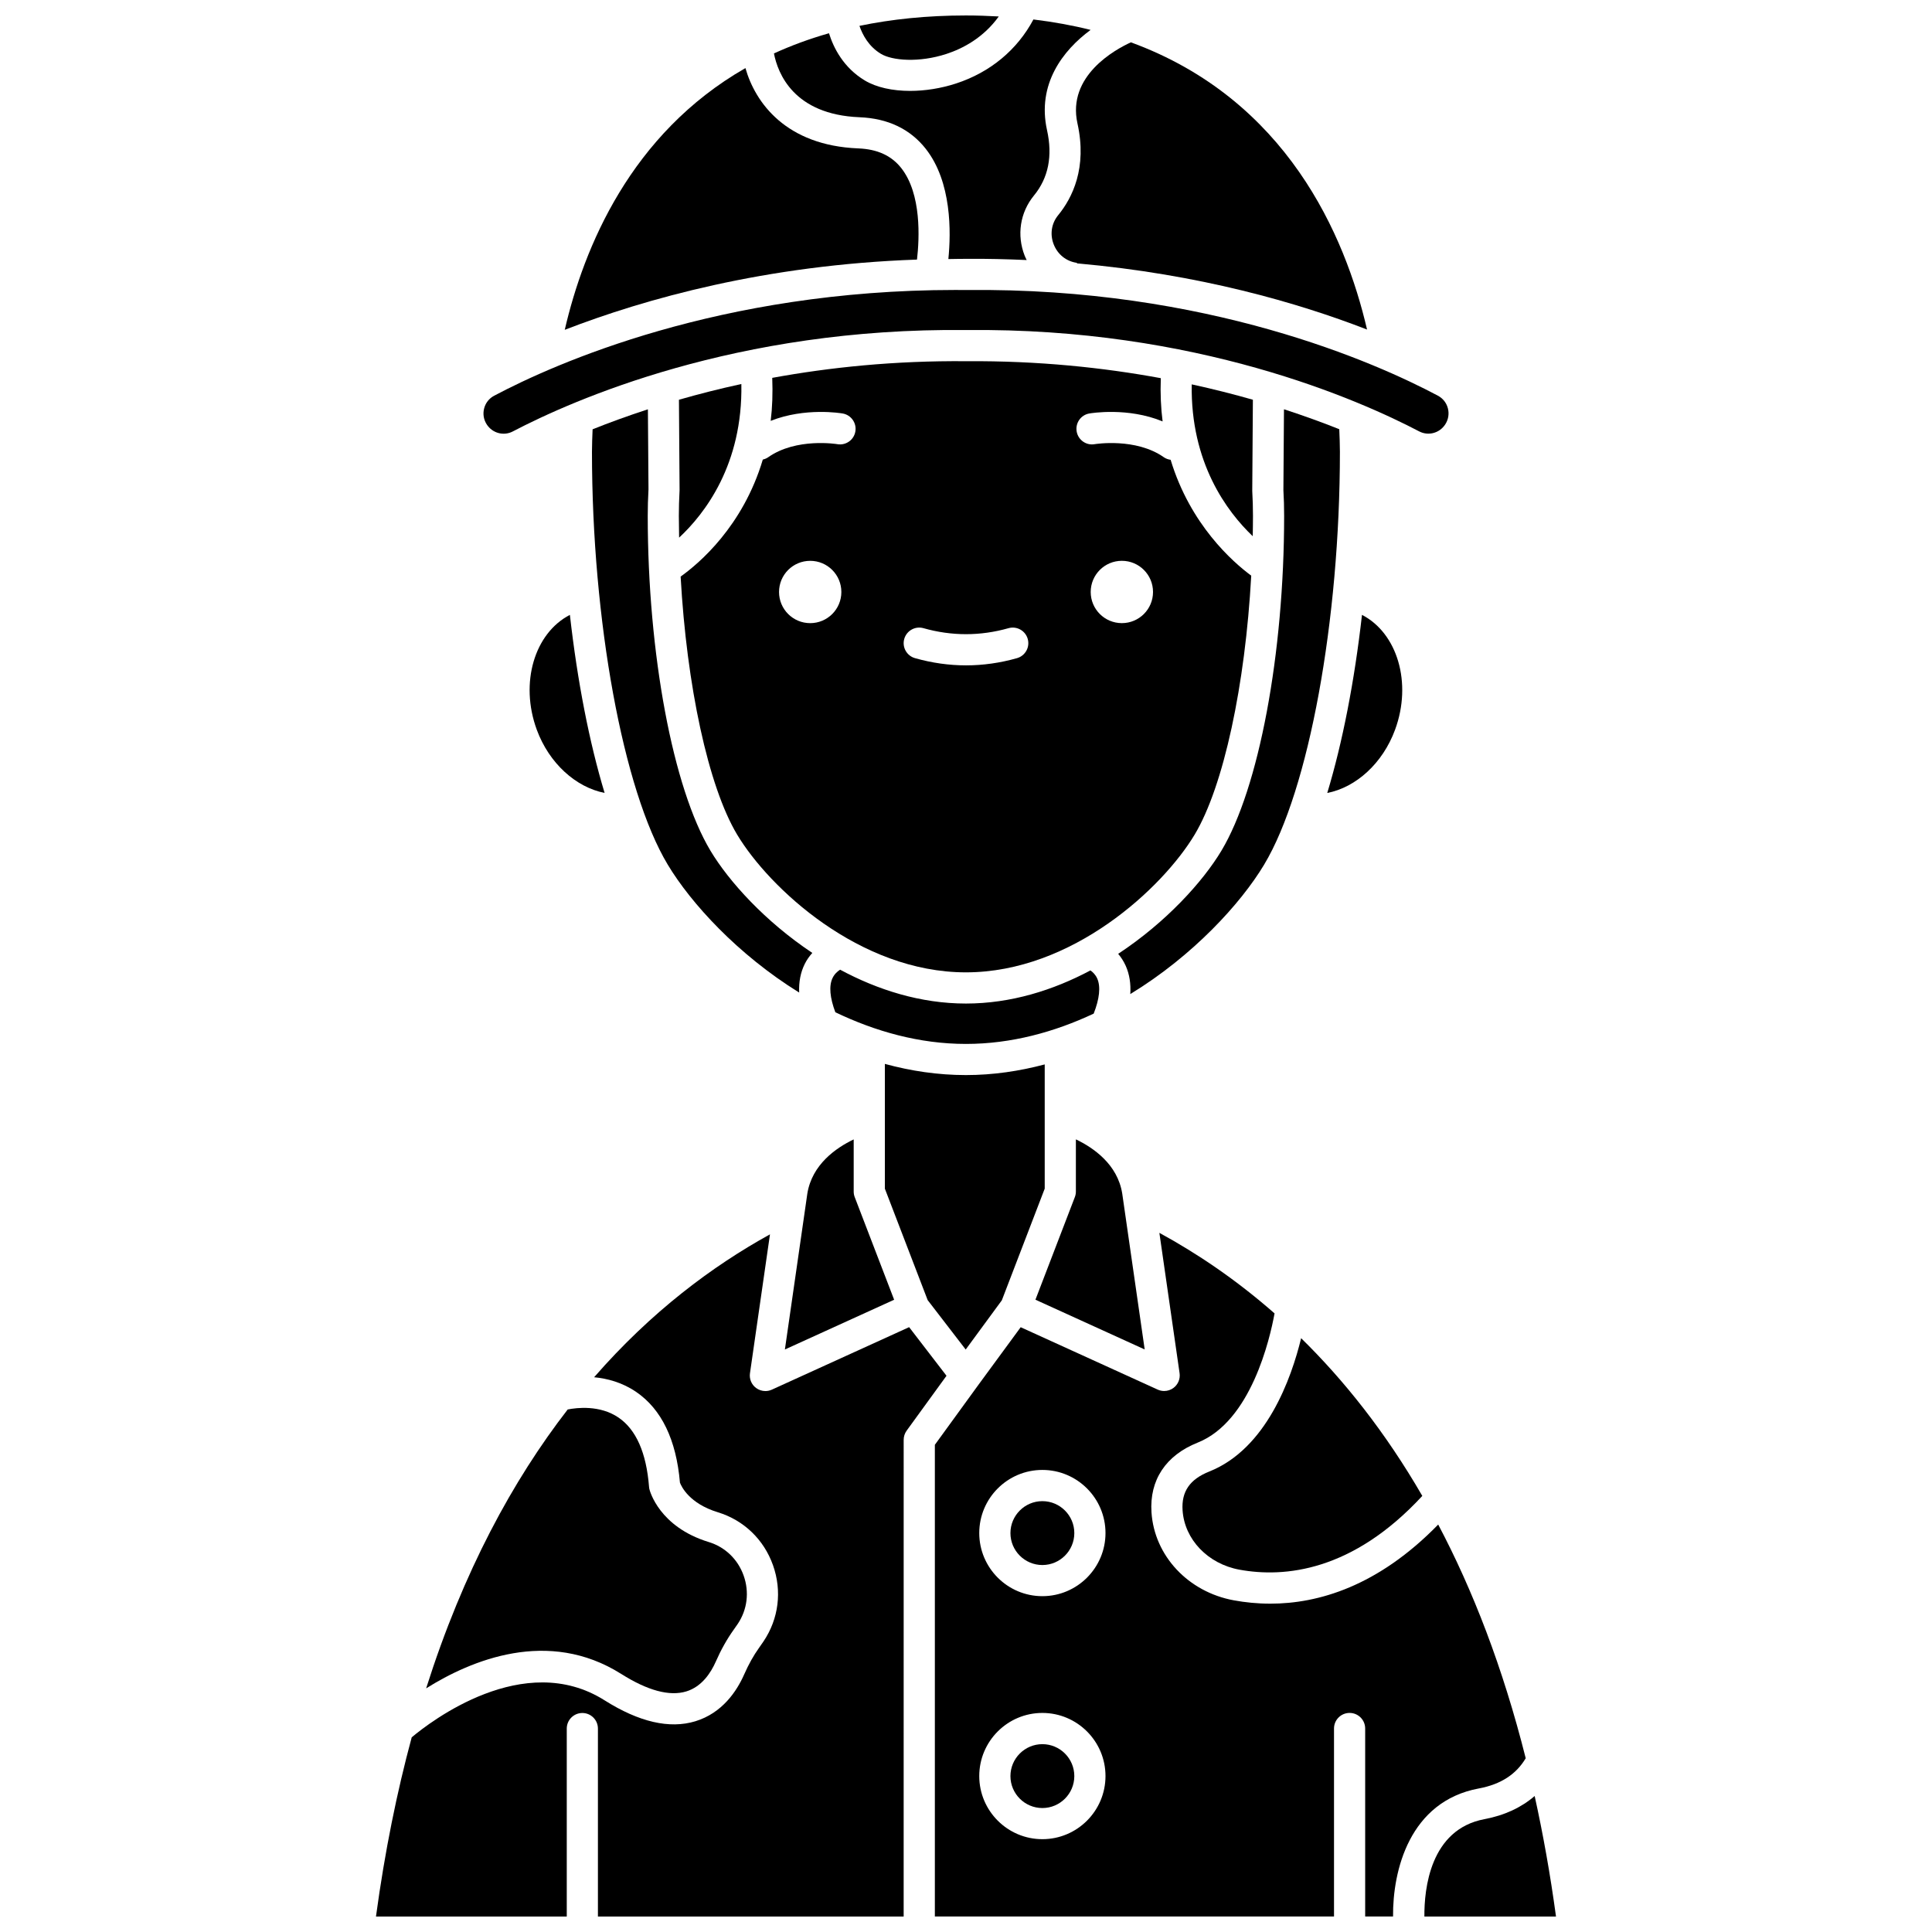
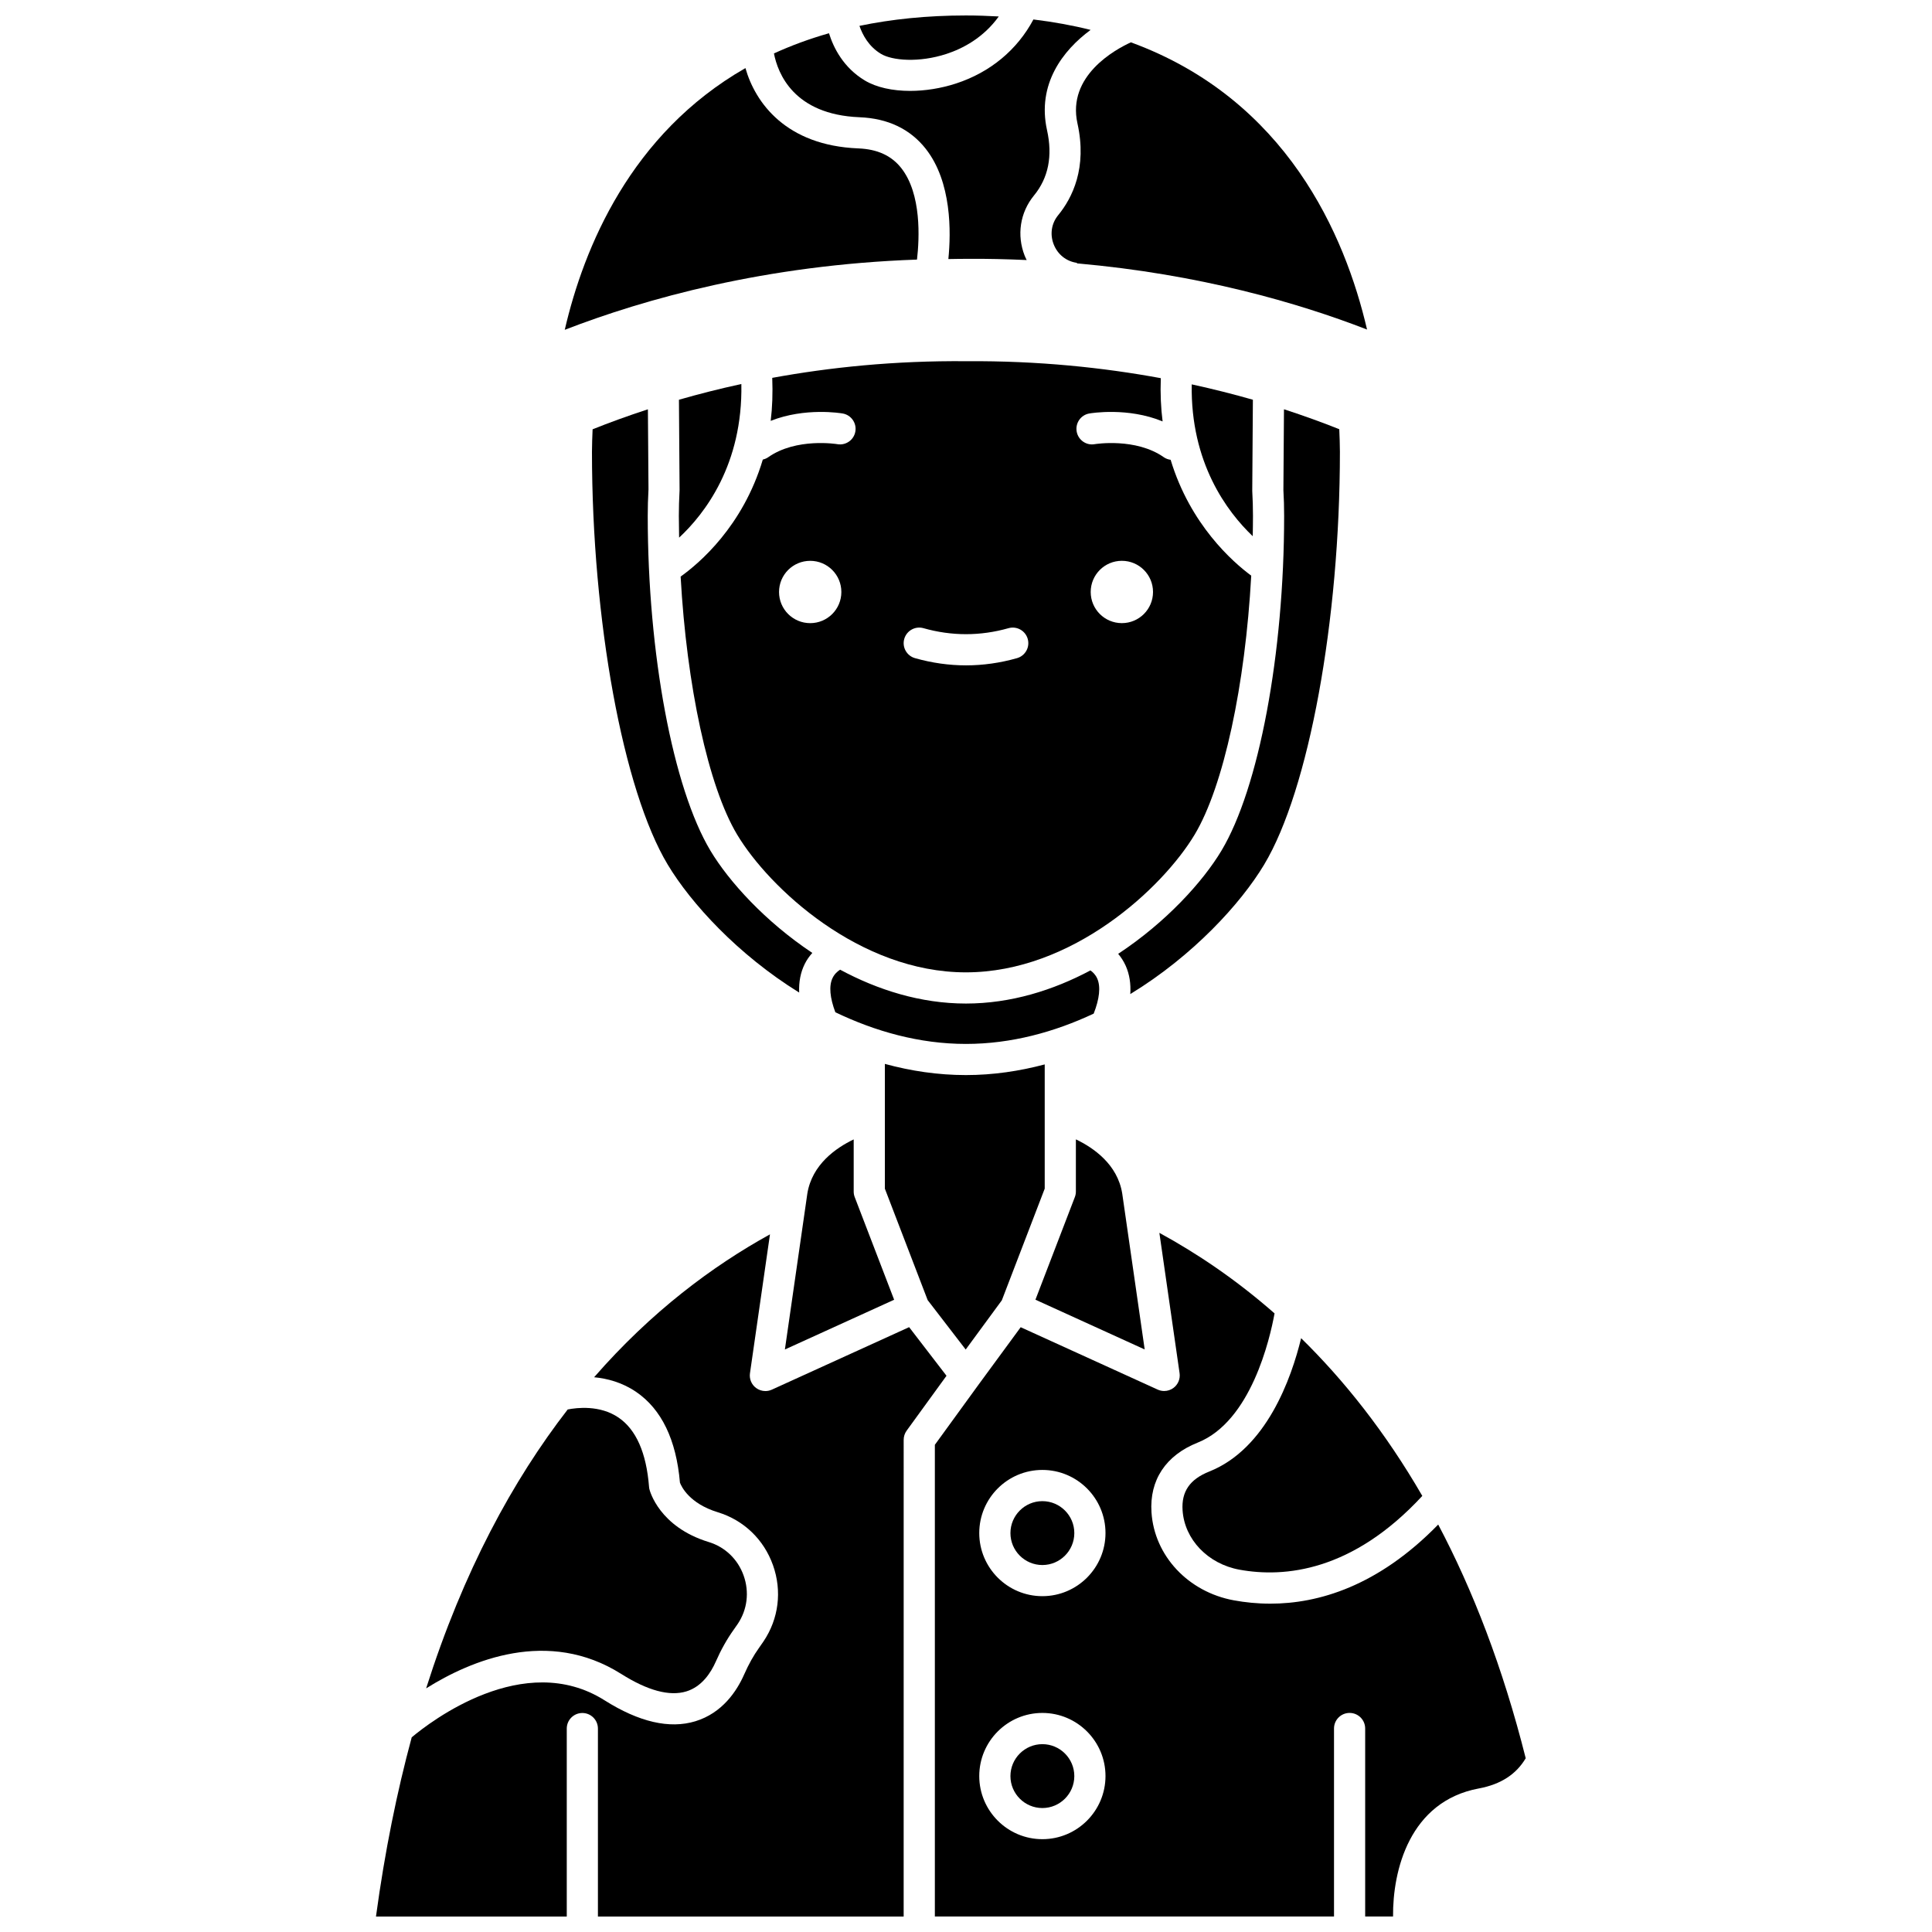
<svg xmlns="http://www.w3.org/2000/svg" width="800px" height="800px" version="1.1" viewBox="144 144 512 512">
  <defs>
    <clipPath id="d">
      <path d="m371 148.09h38v11.906h-38z" />
    </clipPath>
    <clipPath id="c">
-       <path d="m521 619h36v32.902h-36z" />
+       <path d="m521 619v32.902h-36z" />
    </clipPath>
    <clipPath id="b">
      <path d="m243 471h152v180.9h-152z" />
    </clipPath>
    <clipPath id="a">
      <path d="m391 470h158v181.9h-158z" />
    </clipPath>
  </defs>
  <path d="m323.97 286.48c6.812-6.336 16.898-19.406 16.496-40.711-5.894 1.277-11.398 2.688-16.539 4.168l0.168 23.922c-0.133 2.523-0.195 4.734-0.195 6.848 0.012 1.926 0.035 3.852 0.07 5.773z" />
  <path d="m355.79 407.04c-0.125-2.809 0.363-5.356 1.488-7.609 0.57-1.148 1.27-2.082 1.996-2.898-12.508-8.324-22.105-18.938-26.992-27.082-9.945-16.582-16.625-52.234-16.625-88.738 0-2.262 0.066-4.621 0.199-7.051l-0.156-21.191c-5.414 1.762-10.324 3.559-14.656 5.297-0.078 2.012-0.168 4.043-0.168 5.961 0 44.711 8.25 89.691 20.059 109.37 6.156 10.27 18.629 23.906 34.855 33.941z" />
-   <path d="m286.25 337.38c3.293 8.949 10.391 15.262 17.977 16.754-4.035-13.344-7.207-29.547-9.199-47.184-9.367 4.836-13.344 18.004-8.777 30.43z" />
  <path d="m365.91 261.71c-0.102-0.02-10.895-1.785-18.352 3.477-0.438 0.305-0.918 0.488-1.406 0.605-5.266 17.695-16.918 27.543-21.777 31.008 1.598 28.828 7.305 55.594 14.98 68.391 8.465 14.109 32.406 36.492 60.617 36.492 28.215 0 52.152-22.383 60.617-36.492 7.703-12.836 13.422-39.715 15-68.641-4.894-3.613-16.156-13.5-21.359-30.699-0.621-0.09-1.23-0.281-1.781-0.664-7.461-5.258-18.246-3.496-18.352-3.477-2.25 0.402-4.383-1.125-4.769-3.363-0.387-2.246 1.105-4.383 3.348-4.769 0.484-0.086 10.211-1.703 19.426 2.098-0.457-3.57-0.629-7.391-0.477-11.457-15.164-2.797-32.414-4.633-51.508-4.496-19.078-0.172-36.312 1.637-51.465 4.414 0.156 4.035 0.027 7.848-0.41 11.395 9.109-3.617 18.609-2.035 19.082-1.953 2.246 0.395 3.746 2.535 3.352 4.781-0.387 2.238-2.516 3.734-4.766 3.352zm-7.199 47.43c-4.562 0-8.258-3.695-8.258-8.258s3.695-8.258 8.258-8.258 8.258 3.695 8.258 8.258c0.004 4.562-3.695 8.258-8.258 8.258zm82.594-16.52c4.562 0 8.258 3.695 8.258 8.258s-3.695 8.258-8.258 8.258-8.258-3.695-8.258-8.258c0-4.559 3.695-8.258 8.258-8.258zm-57.668 20.699c0.621-2.191 2.91-3.473 5.098-2.844 7.488 2.117 15.043 2.117 22.527 0 2.191-0.625 4.477 0.652 5.098 2.844 0.625 2.191-0.652 4.477-2.844 5.098-4.473 1.273-9.02 1.91-13.512 1.91-4.488 0-9.035-0.641-13.512-1.91-2.199-0.621-3.477-2.906-2.856-5.098z" />
  <path d="m459.82 245.86c-0.352 20.801 9.379 33.77 16.168 40.238 0.031-1.797 0.062-3.594 0.062-5.391 0-2.125-0.062-4.344-0.191-6.625l0.168-24.148c-5.043-1.441-10.445-2.82-16.207-4.074z" />
  <path d="m432.98 401.17c-9.855 5.242-21.078 8.781-33 8.781-12.062 0-23.398-3.629-33.34-8.973-0.68 0.43-1.492 1.125-2.012 2.223-0.996 2.094-0.691 5.231 0.746 9.055 10.547 5.062 22.246 8.395 34.602 8.395 12.066 0 23.516-3.172 33.863-8.031 1.535-3.914 1.895-7.137 0.941-9.293-0.449-1.02-1.152-1.699-1.801-2.156z" />
-   <path d="m279.89 258.34c15.805-8.254 59.137-27.59 120.23-26.871 60.922-0.691 104.2 18.586 119.98 26.855 2.387 1.246 5.316 0.488 6.84-1.758l0.051-0.074c0.844-1.293 1.09-2.809 0.715-4.273-0.375-1.461-1.32-2.656-2.664-3.367-16.289-8.66-61.117-28.719-124.91-27.992-0.996-0.012-2-0.016-2.984-0.016-62.461 0-106.14 19.523-122.18 28.02-1.352 0.715-2.301 1.922-2.672 3.391-0.375 1.477-0.117 3.004 0.734 4.281 1.512 2.277 4.461 3.059 6.859 1.805z" />
  <g clip-path="url(#d)">
    <path d="m377.46 158.27c2.969 1.789 10.062 2.402 17.355 0.02 4.34-1.418 9.812-4.285 13.867-9.926-2.832-0.16-5.711-0.266-8.703-0.266-10.359 0-19.715 0.996-28.215 2.754 0.816 2.379 2.434 5.453 5.695 7.418z" />
  </g>
  <path d="m429.54 176.72c2.609 11.754-1.344 19.707-5.117 24.312-1.789 2.176-2.227 5.074-1.176 7.742 1.055 2.676 3.352 4.5 6.152 4.883v0.141c32.457 2.856 58.617 10.449 76.883 17.535-5.82-25.031-21.324-61.004-62.582-76.117-4.188 1.914-16.961 8.898-14.16 21.504z" />
  <path d="m370.51 461.25c-0.184-0.473-0.273-0.969-0.273-1.477v-13.816c-4.676 2.234-11.055 6.648-12.293 14.398l-0.672 4.688-5.269 36.586 28.953-13.184z" />
  <path d="m371.78 175.07c7.523 0.297 13.434 3.121 17.57 8.387 6.879 8.762 6.695 22.047 5.977 29.195 1.605-0.012 3.168-0.07 4.793-0.059 5.477-0.051 10.766 0.094 15.965 0.32-0.176-0.371-0.375-0.734-0.527-1.129-2.16-5.492-1.234-11.477 2.477-16.004 3.801-4.633 4.961-10.449 3.441-17.281-2.699-12.164 4.168-21.141 11.547-26.574-4.746-1.195-9.805-2.113-15.156-2.766-4.266 8.023-11.426 14.004-20.5 16.965-4.035 1.312-8.25 1.965-12.172 1.965-4.688 0-8.957-0.93-12.004-2.758-5.699-3.426-8.305-8.688-9.5-12.52-5.227 1.488-10.078 3.289-14.586 5.352 1.016 5.227 5.203 16.207 22.676 16.906z" />
  <path d="m382.85 188.55c-2.606-3.312-6.336-5.023-11.395-5.223-19.18-0.77-27.312-12.133-29.906-21.285-30.406 17.41-42.828 47.547-47.883 69.363 21.258-8.227 53.191-17.207 93.348-18.613 0.648-5.617 1.227-17.391-4.164-24.242z" />
  <g clip-path="url(#c)">
    <path d="m550.7 619.96c-3.512 3.039-7.984 5.133-13.301 6.133-14.438 2.711-15.98 18.562-15.922 25.809h34.879c-1.531-11.277-3.438-21.898-5.656-31.941z" />
  </g>
  <g clip-path="url(#b)">
    <path d="m384.93 495.71-36.379 16.562c-0.551 0.25-1.133 0.371-1.715 0.371-0.875 0-1.75-0.277-2.477-0.824-1.211-0.906-1.824-2.394-1.609-3.891l5.301-36.812c-15.195 8.383-31.43 20.453-46.605 37.867 3.508 0.332 7.453 1.371 11.125 3.875 6.734 4.594 10.645 12.684 11.621 24.051 0.371 1 2.449 5.535 10.047 7.856 6.867 2.098 12.191 7.211 14.613 14.027 2.43 6.84 1.52 14.199-2.504 20.18-0.383 0.574-0.789 1.156-1.215 1.75-1.43 1.996-2.742 4.344-3.898 6.973-1.969 4.477-5.82 10.273-12.949 12.453-6.84 2.09-14.941 0.219-24.074-5.551-21.387-13.512-46.273 5.758-51.102 9.809-3.902 14.434-7.125 30.203-9.473 47.5h50.562v-49.816c0-2.285 1.852-4.129 4.129-4.129 2.281 0 4.129 1.848 4.129 4.129v49.816h81.023l0.004-126.34c0-0.871 0.277-1.723 0.789-2.43l10.562-14.543z" />
  </g>
  <path d="m464.45 533.98c-5.137 2.047-7.379 5.305-7.055 10.258 0.508 7.738 6.707 14.211 15.078 15.746 12.008 2.191 29.992 0.422 48.453-19.551-9.828-16.98-20.797-30.703-32.113-41.797-2.582 10.609-9.16 29.293-24.363 35.344z" />
  <path d="m308.63 587.61c7.008 4.426 12.809 5.984 17.25 4.633 4.137-1.262 6.527-4.984 7.805-7.883 1.383-3.148 2.981-5.988 4.738-8.449 0.375-0.527 0.734-1.039 1.078-1.547 2.547-3.789 3.117-8.461 1.574-12.812-1.539-4.328-4.906-7.57-9.246-8.895-13.156-4.016-15.625-13.586-15.727-13.996-0.055-0.215-0.086-0.43-0.102-0.652-0.703-8.988-3.422-15.16-8.078-18.332-4.977-3.394-11.113-2.617-13.473-2.152-14.516 18.75-27.676 42.879-37.52 73.91 11.898-7.461 32.344-16.043 51.699-3.824z" />
  <path d="m420.24 606.22c-4.668 0-8.465 3.801-8.465 8.465 0 4.668 3.801 8.465 8.465 8.465 4.668 0 8.465-3.801 8.465-8.465 0.004-4.668-3.797-8.465-8.465-8.465z" />
  <g clip-path="url(#a)">
    <path d="m535.87 617.97c5.914-1.105 9.953-3.789 12.461-8.016-6.074-24.133-14.035-44.609-23.191-61.934-15.969 16.383-31.809 20.969-44.484 20.969-3.481 0-6.723-0.344-9.664-0.883-12.105-2.211-21.082-11.801-21.836-23.324-0.559-8.543 3.785-15.102 12.238-18.473 14.141-5.633 19.152-27.531 20.375-34.242-10.23-8.98-20.59-15.938-30.523-21.348l5.356 37.195c0.215 1.496-0.402 2.988-1.609 3.891-0.727 0.551-1.598 0.824-2.477 0.824-0.582 0-1.164-0.121-1.715-0.371l-36.309-16.531-11.152 15.199-11.594 15.961v125h105.78v-49.816c0-2.285 1.852-4.129 4.129-4.129 2.281 0 4.129 1.848 4.129 4.129v49.816h7.387c-0.105-12.215 4.367-30.484 22.699-33.922zm-115.63 13.43c-9.223 0-16.727-7.5-16.727-16.727 0-9.227 7.504-16.727 16.727-16.727 9.223 0 16.727 7.5 16.727 16.727 0 9.23-7.504 16.727-16.727 16.727zm0-64.398c-9.223 0-16.727-7.5-16.727-16.727 0-9.227 7.504-16.727 16.727-16.727 9.223 0 16.727 7.5 16.727 16.727 0 9.227-7.504 16.727-16.727 16.727z" />
  </g>
  <path d="m420.24 541.82c-4.668 0-8.465 3.801-8.465 8.465 0 4.668 3.801 8.465 8.465 8.465 4.668 0 8.465-3.801 8.465-8.465 0.004-4.668-3.797-8.465-8.465-8.465z" />
-   <path d="m513.71 337.38c4.57-12.43 0.59-25.605-8.77-30.434-1.996 17.641-5.168 33.852-9.203 47.199 7.594-1.48 14.676-7.809 17.973-16.766z" />
  <path d="m399.92 501.64 9.578-13.047 11.363-29.594v-32.918c-6.707 1.781-13.688 2.824-20.883 2.824-7.41 0-14.598-1.086-21.48-2.961v33.059l11.344 29.543z" />
  <path d="m441.4 460.29c-1.23-7.715-7.609-12.117-12.281-14.348v13.82c0 0.508-0.09 1.008-0.273 1.477l-10.445 27.195 28.953 13.184z" />
  <path d="m479.03 373.1c11.812-19.688 20.059-64.66 20.059-109.37 0-1.926-0.09-3.961-0.168-5.984-4.332-1.734-9.238-3.523-14.656-5.281l-0.152 21.426c0.133 2.176 0.195 4.551 0.195 6.828 0 36.504-6.684 72.164-16.625 88.738-4.934 8.227-14.672 18.961-27.355 27.32 0.75 0.887 1.449 1.945 2.012 3.203 0.988 2.227 1.371 4.723 1.199 7.457 16.527-10.07 29.25-23.926 35.492-34.336z" />
</svg>